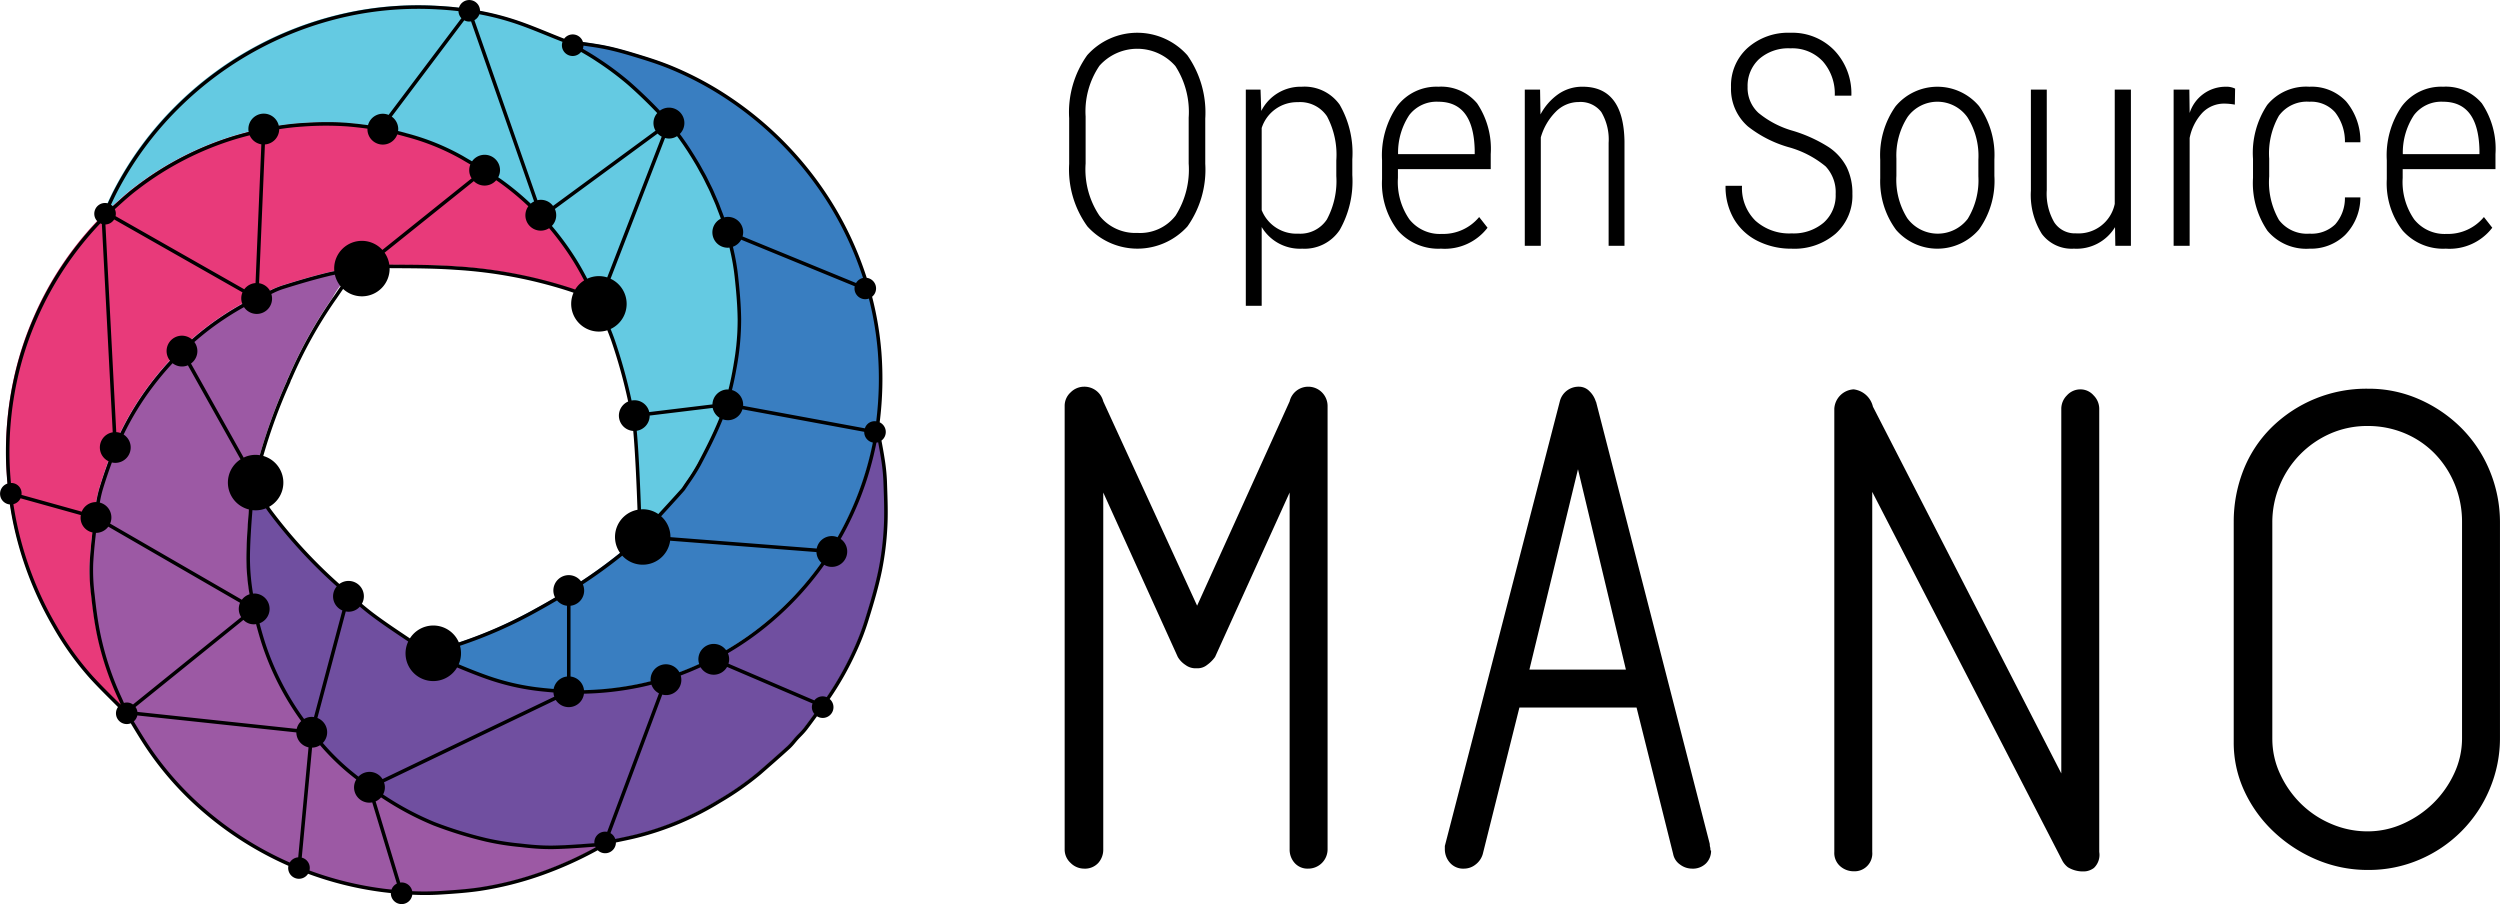
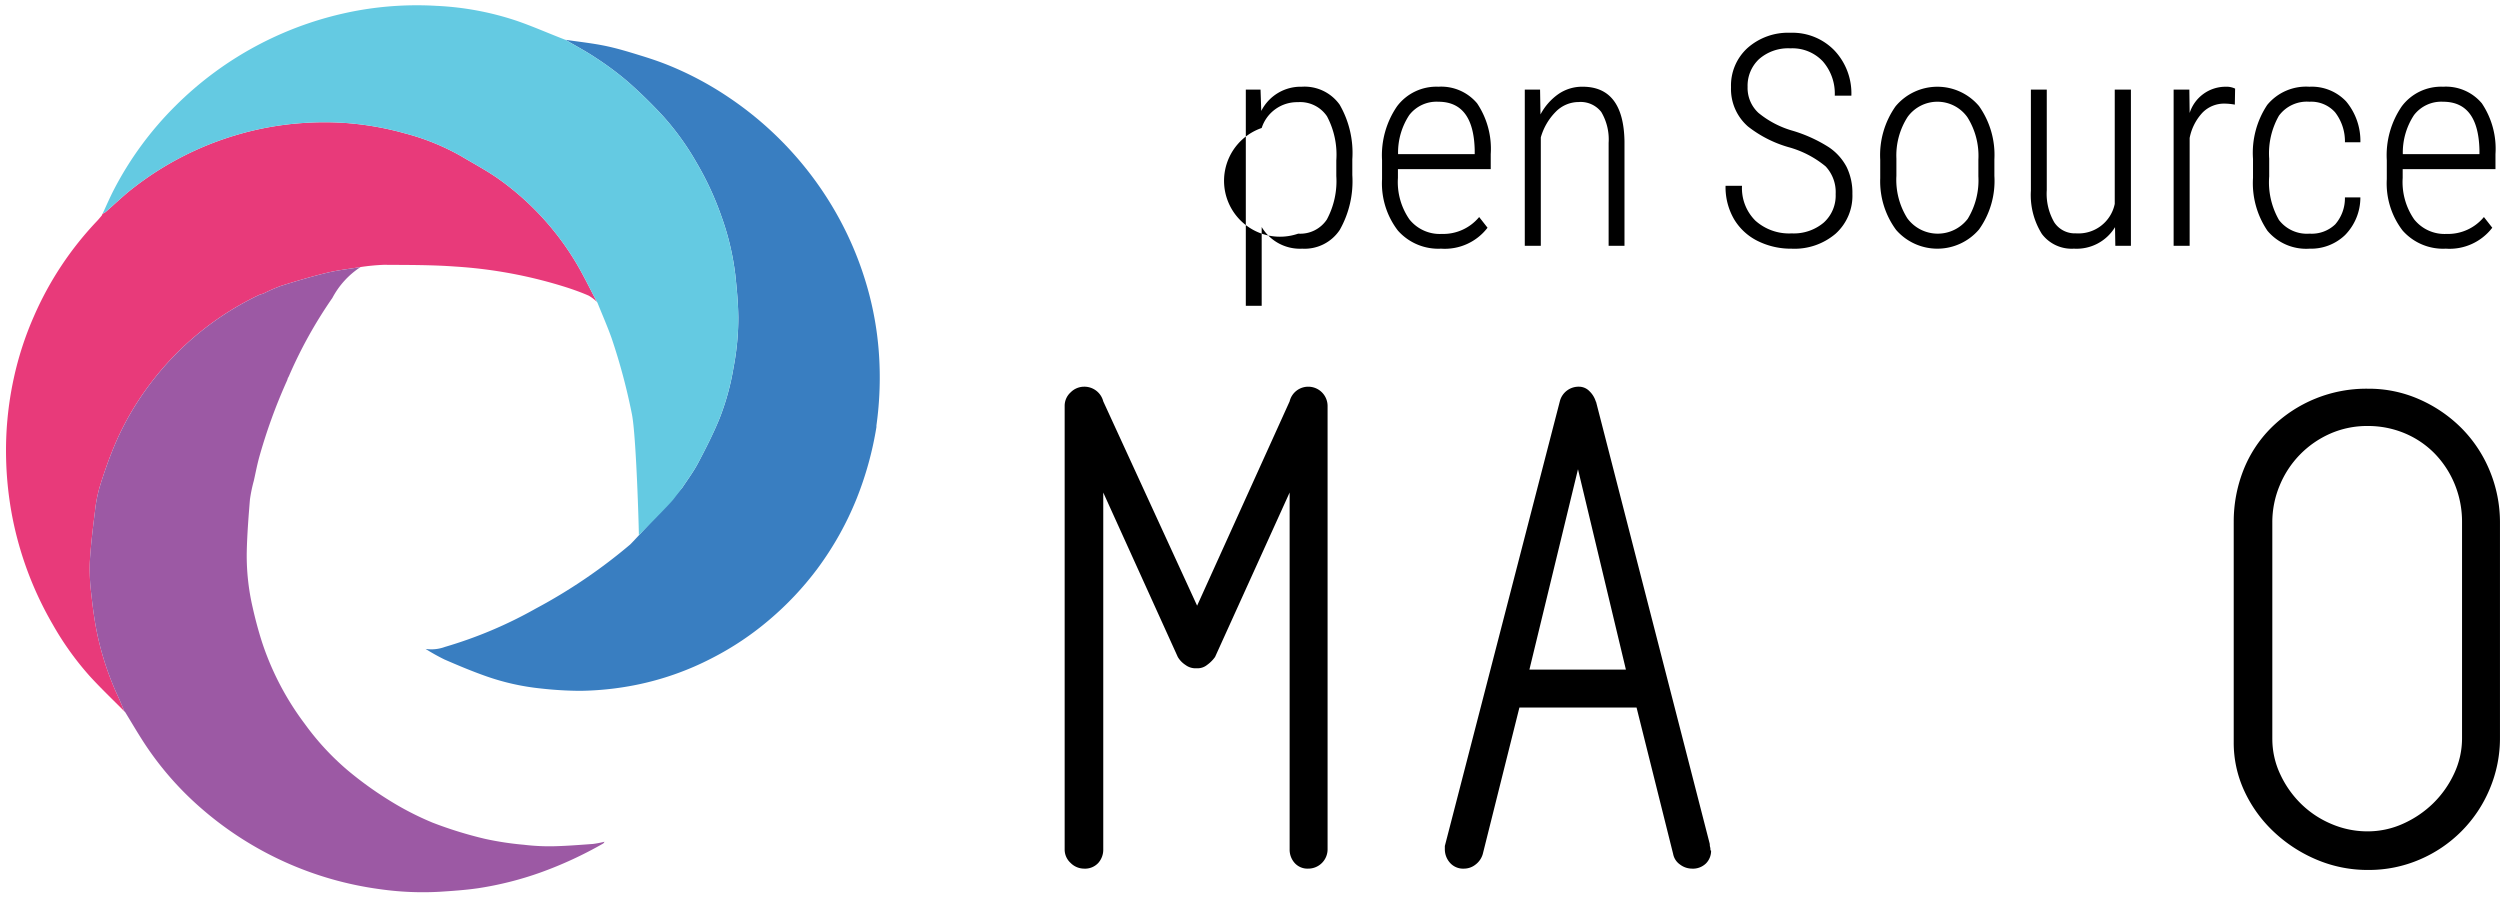
<svg xmlns="http://www.w3.org/2000/svg" id="Layer_1" data-name="Layer 1" width="59.614mm" height="21.557mm" viewBox="0 0 168.984 61.107">
  <defs>
    <style>
      .cls-1 {
        fill: #397ec1;
      }

      .cls-2 {
        fill: #e83a7a;
      }

      .cls-3 {
        fill: #704fa0;
      }

      .cls-4 {
        fill: #64cae2;
      }

      .cls-5 {
        fill: #9c59a4;
      }
    </style>
  </defs>
  <title>MANO-Color</title>
  <g>
    <g>
      <path d="M116.499,59.1L111.46,70.213a2.324,2.324,0,0,1-.54.54,1.023,1.023,0,0,1-.585.225h-0.27a1.125,1.125,0,0,1-.607-0.225,1.619,1.619,0,0,1-.518-0.54L103.902,59.1V83.216a1.341,1.341,0,0,1-.338.922,1.217,1.217,0,0,1-.967.383,1.28,1.28,0,0,1-.9-0.383,1.222,1.222,0,0,1-.404-0.922V53.251a1.224,1.224,0,0,1,.404-0.922,1.288,1.288,0,0,1,.9-0.383,1.316,1.316,0,0,1,1.305.99l6.344,13.812,6.254-13.812a1.291,1.291,0,0,1,1.26-.99,1.305,1.305,0,0,1,1.305,1.305V83.216a1.305,1.305,0,0,1-1.305,1.305,1.163,1.163,0,0,1-.922-0.383,1.346,1.346,0,0,1-.338-0.922V59.1Z" transform="translate(-29.329 -25.807)" />
      <path d="M144.899,82.856a0.693,0.693,0,0,0,.022.202,0.52,0.52,0,0,1,.022.158c0,0.06.016,0.09,0.045,0.09a1.206,1.206,0,0,1-.337.855,1.261,1.261,0,0,1-.968.36,1.346,1.346,0,0,1-.787-0.271,1.123,1.123,0,0,1-.473-0.72L139.95,73.632h-7.918l-2.475,9.898a1.368,1.368,0,0,1-.495.72,1.25,1.25,0,0,1-.765.271,1.186,1.186,0,0,1-.968-0.405,1.372,1.372,0,0,1-.338-0.899V82.991l7.784-30.1a1.308,1.308,0,0,1,1.305-.945,0.977,0.977,0,0,1,.675.293,1.63,1.63,0,0,1,.45.742V52.936ZM139.23,71.068l-3.239-13.543-3.284,13.543H139.23Z" transform="translate(-29.329 -25.807)" />
-       <path d="M153.317,53.431a1.39,1.39,0,0,1,1.305-1.306,1.528,1.528,0,0,1,1.305,1.17L168.66,78.087V53.431a1.283,1.283,0,0,1,.382-0.9,1.225,1.225,0,0,1,.923-0.405,1.178,1.178,0,0,1,.877.405,1.284,1.284,0,0,1,.383.9V83.396a1.218,1.218,0,0,1-.36,1.08,1.203,1.203,0,0,1-.54.225,1.953,1.953,0,0,1-1.215-.27,1.391,1.391,0,0,1-.404-0.495L155.881,59.055V83.396a1.201,1.201,0,0,1-1.26,1.305,1.375,1.375,0,0,1-.9-0.337,1.19,1.19,0,0,1-.404-0.968V53.431Z" transform="translate(-29.329 -25.807)" />
      <path d="M180.316,61.125a9.471,9.471,0,0,1,.652-3.532,8.358,8.358,0,0,1,1.867-2.856,9.128,9.128,0,0,1,6.568-2.655,8.426,8.426,0,0,1,3.465.721,9.31,9.31,0,0,1,2.835,1.935,8.888,8.888,0,0,1,1.912,2.879,9.11,9.11,0,0,1,.697,3.555V75.658a8.827,8.827,0,0,1-.697,3.486,8.9,8.9,0,0,1-4.747,4.77,8.668,8.668,0,0,1-3.465.697,8.827,8.827,0,0,1-3.486-.697,9.683,9.683,0,0,1-2.902-1.89,8.903,8.903,0,0,1-1.98-2.745,7.753,7.753,0,0,1-.72-3.307V61.125Zm2.609,14.623a5.584,5.584,0,0,0,.54,2.407,6.808,6.808,0,0,0,1.417,2.002,6.561,6.561,0,0,0,2.047,1.35,6.175,6.175,0,0,0,2.43.495,5.794,5.794,0,0,0,2.407-.518,6.978,6.978,0,0,0,2.025-1.372,6.844,6.844,0,0,0,1.417-2.002,5.598,5.598,0,0,0,.54-2.407V61.125a6.679,6.679,0,0,0-.495-2.587,6.515,6.515,0,0,0-1.35-2.069,6.146,6.146,0,0,0-2.025-1.373,6.413,6.413,0,0,0-2.52-.494,6.18,6.18,0,0,0-2.52.517,6.533,6.533,0,0,0-3.419,3.51,6.433,6.433,0,0,0-.495,2.497v14.623Z" transform="translate(-29.329 -25.807)" />
    </g>
    <g>
-       <path d="M110.796,36.859a6.647,6.647,0,0,1-1.204,4.253,4.554,4.554,0,0,1-6.761,0,6.552,6.552,0,0,1-1.233-4.224V33.796a6.636,6.636,0,0,1,1.219-4.258,4.532,4.532,0,0,1,6.771.005,6.732,6.732,0,0,1,1.209,4.283V36.859Zm-1.121-3.083a5.711,5.711,0,0,0-.897-3.502,3.421,3.421,0,0,0-5.132-.024,5.496,5.496,0,0,0-.936,3.429v3.18a5.618,5.618,0,0,0,.927,3.517,3.096,3.096,0,0,0,2.575,1.175,3.033,3.033,0,0,0,2.581-1.171,5.821,5.821,0,0,0,.883-3.522V33.776Z" transform="translate(-29.329 -25.807)" />
-       <path d="M120.737,37.64a6.673,6.673,0,0,1-.849,3.707,2.849,2.849,0,0,1-2.536,1.269,3.01,3.01,0,0,1-2.741-1.463v5.326h-1.073V31.864h0.995l0.049,1.444a2.986,2.986,0,0,1,2.741-1.639,2.914,2.914,0,0,1,2.556,1.21,6.52,6.52,0,0,1,.858,3.697V37.64Zm-1.082-.99a5.528,5.528,0,0,0-.63-2.982,2.185,2.185,0,0,0-1.965-.955,2.515,2.515,0,0,0-2.449,1.745v5.554A2.527,2.527,0,0,0,117.08,41.6a2.155,2.155,0,0,0,1.935-.955,5.487,5.487,0,0,0,.64-2.943V36.65Z" transform="translate(-29.329 -25.807)" />
+       <path d="M120.737,37.64a6.673,6.673,0,0,1-.849,3.707,2.849,2.849,0,0,1-2.536,1.269,3.01,3.01,0,0,1-2.741-1.463v5.326h-1.073V31.864h0.995l0.049,1.444a2.986,2.986,0,0,1,2.741-1.639,2.914,2.914,0,0,1,2.556,1.21,6.52,6.52,0,0,1,.858,3.697V37.64Zm-1.082-.99a5.528,5.528,0,0,0-.63-2.982,2.185,2.185,0,0,0-1.965-.955,2.515,2.515,0,0,0-2.449,1.745A2.527,2.527,0,0,0,117.08,41.6a2.155,2.155,0,0,0,1.935-.955,5.487,5.487,0,0,0,.64-2.943V36.65Z" transform="translate(-29.329 -25.807)" />
      <path d="M126.737,42.615a3.649,3.649,0,0,1-2.917-1.22,5.226,5.226,0,0,1-1.073-3.473V36.635a5.85,5.85,0,0,1,1.015-3.644,3.323,3.323,0,0,1,2.79-1.322,3.165,3.165,0,0,1,2.619,1.122,5.507,5.507,0,0,1,.922,3.434v1.014H123.82v0.595a4.431,4.431,0,0,0,.775,2.8,2.627,2.627,0,0,0,2.19.985,3.151,3.151,0,0,0,2.526-1.142L129.877,41.2A3.635,3.635,0,0,1,126.737,42.615Zm-0.185-9.931a2.325,2.325,0,0,0-1.966.902,4.605,4.605,0,0,0-.756,2.639h5.18V35.942Q128.932,32.684,126.551,32.684Z" transform="translate(-29.329 -25.807)" />
      <path d="M133.428,31.864l0.029,1.678a3.921,3.921,0,0,1,1.195-1.366,2.816,2.816,0,0,1,1.653-.507q2.761,0,2.829,3.678V42.42H138.062V35.464a3.628,3.628,0,0,0-.497-2.087,1.764,1.764,0,0,0-1.532-.673,2.172,2.172,0,0,0-1.526.639,4.011,4.011,0,0,0-1.029,1.751V42.42h-1.083V31.864h1.034Z" transform="translate(-29.329 -25.807)" />
      <path d="M153.408,38.927a2.544,2.544,0,0,0-.678-1.873,6.723,6.723,0,0,0-2.532-1.307,8.006,8.006,0,0,1-2.722-1.395,3.363,3.363,0,0,1-1.141-2.653,3.426,3.426,0,0,1,1.121-2.653,4.13,4.13,0,0,1,2.897-1.024,3.944,3.944,0,0,1,2.966,1.19,4.222,4.222,0,0,1,1.151,3.063h-1.122a3.308,3.308,0,0,0-.805-2.317,2.818,2.818,0,0,0-2.19-.883,2.982,2.982,0,0,0-2.122.727,2.458,2.458,0,0,0-.775,1.878,2.293,2.293,0,0,0,.732,1.756A6.409,6.409,0,0,0,150.52,34.65a9.717,9.717,0,0,1,2.419,1.103,3.647,3.647,0,0,1,1.21,1.341,3.974,3.974,0,0,1,.391,1.815,3.452,3.452,0,0,1-1.127,2.688,4.273,4.273,0,0,1-2.98,1.02,5.04,5.04,0,0,1-2.277-.512,3.834,3.834,0,0,1-1.61-1.473,4.304,4.304,0,0,1-.58-2.268h1.112a3.092,3.092,0,0,0,.907,2.361,3.416,3.416,0,0,0,2.448.858,3.138,3.138,0,0,0,2.161-.722A2.452,2.452,0,0,0,153.408,38.927Z" transform="translate(-29.329 -25.807)" />
      <path d="M156.421,36.606a5.724,5.724,0,0,1,1.034-3.609,3.681,3.681,0,0,1,5.643-.02,5.712,5.712,0,0,1,1.039,3.6v1.122a5.643,5.643,0,0,1-1.039,3.619,3.7,3.7,0,0,1-5.604.029,5.529,5.529,0,0,1-1.073-3.492V36.606Zm1.093,1.087a4.892,4.892,0,0,0,.736,2.865,2.552,2.552,0,0,0,4.087.039,4.999,4.999,0,0,0,.718-2.874V36.601a4.891,4.891,0,0,0-.742-2.87,2.486,2.486,0,0,0-4.038-.024,4.809,4.809,0,0,0-.761,2.816v1.169Z" transform="translate(-29.329 -25.807)" />
      <path d="M172.292,41.161a3.037,3.037,0,0,1-2.78,1.454,2.516,2.516,0,0,1-2.165-.995,4.949,4.949,0,0,1-.742-2.927V31.864h1.073v6.799a3.848,3.848,0,0,0,.508,2.175,1.662,1.662,0,0,0,1.463.742,2.5,2.5,0,0,0,2.624-1.99V31.864h1.093V42.42H172.312Z" transform="translate(-29.329 -25.807)" />
      <path d="M180.39,32.879a4.051,4.051,0,0,0-.683-0.068,2.04,2.04,0,0,0-1.508.615,3.482,3.482,0,0,0-.863,1.707V42.42h-1.083V31.864h1.063l0.02,1.581a2.546,2.546,0,0,1,2.42-1.775,1.352,1.352,0,0,1,.653.127Z" transform="translate(-29.329 -25.807)" />
      <path d="M185.443,41.6a2.293,2.293,0,0,0,1.736-.631,2.693,2.693,0,0,0,.653-1.817h1.044a3.62,3.62,0,0,1-1.034,2.542,3.321,3.321,0,0,1-2.399.922,3.419,3.419,0,0,1-2.844-1.205,5.725,5.725,0,0,1-.98-3.575V36.547a5.85,5.85,0,0,1,.961-3.648,3.401,3.401,0,0,1,2.853-1.229,3.193,3.193,0,0,1,2.478.99,4.157,4.157,0,0,1,.966,2.765h-1.044a3.212,3.212,0,0,0-.663-2.024,2.164,2.164,0,0,0-1.736-.717,2.341,2.341,0,0,0-2.063.945,5.124,5.124,0,0,0-.658,2.904v1.199a5.122,5.122,0,0,0,.663,2.948A2.377,2.377,0,0,0,185.443,41.6Z" transform="translate(-29.329 -25.807)" />
      <path d="M194.652,42.615a3.649,3.649,0,0,1-2.917-1.22,5.226,5.226,0,0,1-1.073-3.473V36.635a5.85,5.85,0,0,1,1.015-3.644,3.323,3.323,0,0,1,2.79-1.322,3.165,3.165,0,0,1,2.619,1.122,5.507,5.507,0,0,1,.922,3.434v1.014h-6.272v0.595a4.431,4.431,0,0,0,.775,2.8,2.627,2.627,0,0,0,2.19.985,3.151,3.151,0,0,0,2.526-1.142L197.792,41.2A3.635,3.635,0,0,1,194.652,42.615Zm-0.185-9.931a2.325,2.325,0,0,0-1.966.902,4.605,4.605,0,0,0-.756,2.639h5.18V35.942Q196.847,32.684,194.466,32.684Z" transform="translate(-29.329 -25.807)" />
    </g>
  </g>
  <g>
    <g>
      <path class="cls-1" d="M67.545,28.496c0.898,0.133,1.805.228,2.693,0.411,0.814,0.168,1.614.414,2.41,0.66C73.322,29.774,73.992,30,74.643,30.27a22.159,22.159,0,0,1,3.986,2.148,23.248,23.248,0,0,1,6.56,6.704,22.82,22.82,0,0,1,2.787,6.189,21.837,21.837,0,0,1,.749,4.207,23.387,23.387,0,0,1-.154,5.037,0.773,0.773,0,0,0,0,.109,22.875,22.875,0,0,1-1.342,4.853,21.271,21.271,0,0,1-2.642,4.72A20.959,20.959,0,0,1,81.34,67.692a20.011,20.011,0,0,1-3.864,2.589A19.465,19.465,0,0,1,72.284,72.11a20.448,20.448,0,0,1-3.733.393,24.742,24.742,0,0,1-2.634-.155,16.077,16.077,0,0,1-3.739-.835c-0.951-.335-1.883-0.726-2.808-1.129a14.079,14.079,0,0,1-1.277-.714,2.66,2.66,0,0,0,1.309-.135,29.158,29.158,0,0,0,6.143-2.593,36.338,36.338,0,0,0,6.374-4.325c0.195-.169,3.451-3.728,3.53-3.847,0.364-.554.764-1.09,1.072-1.674,0.516-.98,1.023-1.971,1.441-2.995a16.917,16.917,0,0,0,.947-3.431,18.049,18.049,0,0,0,.328-3.409c-0.013-.967-0.102-1.936-0.207-2.898a17.843,17.843,0,0,0-.931-3.913,20.506,20.506,0,0,0-1.693-3.66,18.121,18.121,0,0,0-2.259-3.134,31.611,31.611,0,0,0-2.397-2.341,20.573,20.573,0,0,0-2.14-1.593C68.944,29.276,68.234,28.901,67.545,28.496Z" transform="translate(-29.329 -25.807)" />
      <path class="cls-2" d="M37.737,73.892c-0.791-.801-1.61-1.576-2.366-2.408A20.119,20.119,0,0,1,32.884,68a23.299,23.299,0,0,1-2.709-7.182,23.666,23.666,0,0,1-.433-3.956,22.94,22.94,0,0,1,.515-5.476A21.944,21.944,0,0,1,31.63,47.165a22.209,22.209,0,0,1,4.267-6.43c0.106-.112.203-0.234,0.304-0.351l0.064-.136-0.003.004a1.234,1.234,0,0,0,.21-0.12c0.647-.56,1.26-1.163,1.941-1.678a21.02,21.02,0,0,1,6.755-3.48,20.584,20.584,0,0,1,4.482-.841,20.847,20.847,0,0,1,3.035-.014,20.371,20.371,0,0,1,4.028.707,15.802,15.802,0,0,1,3.796,1.542c0.86,0.516,1.754.986,2.568,1.567a18.736,18.736,0,0,1,5.021,5.359c0.586,0.937,1.058,1.945,1.581,2.921a2.899,2.899,0,0,0-.552-0.421c-0.464-.205-0.945-0.377-1.427-0.537A31.27,31.27,0,0,0,60.09,43.824c-1.601-.117-3.213-0.105-4.821-0.117a14.495,14.495,0,0,0-1.57.151c-0.76.126-1.53,0.207-2.276,0.388-1.04.252-2.067,0.56-3.089,0.879a11.477,11.477,0,0,0-1.215.532,2.022,2.022,0,0,0-.283.089,19.895,19.895,0,0,0-7.384,6.043,19.259,19.259,0,0,0-2.435,4.253c-0.361.871-.67,1.766-0.948,2.668a9.621,9.621,0,0,0-.321,1.652c-0.14,1.134-.282,2.27-0.347,3.41a13.406,13.406,0,0,0,.098,2.176c0.096,0.898.213,1.798,0.396,2.682a19.877,19.877,0,0,0,1.44,4.313C37.48,73.254,37.603,73.575,37.737,73.892Z" transform="translate(-29.329 -25.807)" />
-       <path class="cls-3" d="M58.094,69.67a14.069,14.069,0,0,0,1.277.714c0.924,0.403,1.857.793,2.808,1.129a16.077,16.077,0,0,0,3.739.835,24.742,24.742,0,0,0,2.634.155,20.448,20.448,0,0,0,3.733-.393,19.465,19.465,0,0,0,5.192-1.829A20.011,20.011,0,0,0,81.34,67.692a20.959,20.959,0,0,0,3.246-3.455,21.271,21.271,0,0,0,2.642-4.72,22.875,22.875,0,0,0,1.342-4.853c0.124,0.678.262,1.354,0.367,2.035A12.894,12.894,0,0,1,89.099,58.23c0.034,1.033.083,2.069,0.029,3.099a20.008,20.008,0,0,1-.366,2.945c-0.223,1.09-.54,2.164-0.872,3.229a16.737,16.737,0,0,1-.877,2.287,19.632,19.632,0,0,1-1.915,3.325c-0.466.62-.913,1.253-1.384,1.869-0.18.235-.403,0.437-0.603,0.658-0.182.201-.343,0.424-0.542,0.606-0.647.587-1.304,1.162-1.962,1.736a19.52,19.52,0,0,1-2.698,1.891,19.893,19.893,0,0,1-5.65,2.386c-0.685.169-1.379,0.297-2.07,0.444a6.589,6.589,0,0,1-.782.15c-0.913.067-1.827,0.14-2.742,0.158a14.502,14.502,0,0,1-1.928-.103,20.497,20.497,0,0,1-2.628-.4,27.037,27.037,0,0,1-3.533-1.092,19.943,19.943,0,0,1-3.018-1.562,24.206,24.206,0,0,1-2.729-1.978A17.676,17.676,0,0,1,49.93,74.738a19.101,19.101,0,0,1-2.888-5.518c-0.247-.768-0.455-1.551-0.632-2.338a15.527,15.527,0,0,1-.404-3.698c0.023-1.205.118-2.409,0.216-3.611a10.161,10.161,0,0,1,.264-1.275,2.937,2.937,0,0,0,.184.707,10.613,10.613,0,0,0,.792,1.24,33.679,33.679,0,0,0,4.797,5.192c0.707,0.623,1.403,1.264,2.154,1.83,0.927,0.698,1.905,1.33,2.867,1.98,0.224,0.152.475,0.264,0.714,0.394l0.091,0.03Z" transform="translate(-29.329 -25.807)" />
      <path class="cls-4" d="M69.68,46.215c-0.524-.976-0.995-1.985-1.581-2.921a18.736,18.736,0,0,0-5.021-5.359c-0.814-.581-1.707-1.052-2.568-1.567a15.802,15.802,0,0,0-3.796-1.542,20.371,20.371,0,0,0-4.028-.707,20.847,20.847,0,0,0-3.035.014,20.584,20.584,0,0,0-4.482.841,21.02,21.02,0,0,0-6.755,3.48c-0.681.514-1.294,1.118-1.941,1.678a1.234,1.234,0,0,1-.21.12c0.253-.541.489-1.092,0.763-1.623a22.666,22.666,0,0,1,4.154-5.658,23.364,23.364,0,0,1,12.336-6.453,22.582,22.582,0,0,1,5.303-.316,19.926,19.926,0,0,1,5.401,1c1.004,0.343,1.98.769,2.97,1.158,0.118,0.046.237,0.091,0.355,0.137,0.689,0.405,1.399.779,2.062,1.223a20.573,20.573,0,0,1,2.14,1.593,31.611,31.611,0,0,1,2.397,2.341,18.032,18.032,0,0,1,2.234,3.091,20.561,20.561,0,0,1,1.696,3.639,17.938,17.938,0,0,1,.954,3.978c0.106,0.963.194,1.931,0.207,2.898a18.049,18.049,0,0,1-.328,3.409A16.917,16.917,0,0,1,77.961,54.1c-0.417,1.024-.924,2.016-1.441,2.995-0.308.584-.708,1.12-1.072,1.674-0.039.06-.319,0.425-0.602,0.791s-2.286,2.369-2.335,2.429c0.002-.516-0.18-6.723-0.467-8.173a40.674,40.674,0,0,0-1.381-5.169c-0.286-.8-0.629-1.579-0.946-2.368l-0.038-.07Z" transform="translate(-29.329 -25.807)" />
      <g>
        <polygon class="cls-5" points="8.408 48.084 8.407 48.082 8.405 48.08 8.408 48.084" />
        <path class="cls-5" d="M69.407,82.853c-0.913.067-1.827,0.14-2.742,0.158a14.502,14.502,0,0,1-1.928-.103,20.497,20.497,0,0,1-2.628-.4,27.038,27.038,0,0,1-3.533-1.092,19.943,19.943,0,0,1-3.018-1.562,24.206,24.206,0,0,1-2.729-1.978A17.676,17.676,0,0,1,49.93,74.738a19.101,19.101,0,0,1-2.888-5.518c-0.247-.768-0.455-1.551-0.632-2.338a15.527,15.527,0,0,1-.404-3.698c0.023-1.205.118-2.409,0.216-3.611a10.161,10.161,0,0,1,.264-1.275c0.115-.512.213-1.028,0.349-1.534A36.683,36.683,0,0,1,48.73,51.532c0.025-.057.04-0.119,0.06-0.179a1.067,1.067,0,0,0,.054-0.092,30.522,30.522,0,0,1,2.952-5.317,5.62,5.62,0,0,1,1.903-2.085c-0.76.126-1.53,0.207-2.276,0.388-1.04.252-2.067,0.56-3.089,0.879a11.477,11.477,0,0,0-1.215.532,2.027,2.027,0,0,0-.284.09,19.895,19.895,0,0,0-7.384,6.043,19.259,19.259,0,0,0-2.435,4.253c-0.361.871-.67,1.766-0.948,2.668a9.621,9.621,0,0,0-.321,1.652c-0.14,1.134-.282,2.27-0.347,3.41a13.406,13.406,0,0,0,.098,2.176c0.096,0.898.213,1.798,0.396,2.682a19.877,19.877,0,0,0,1.44,4.313c0.144,0.311.267,0.63,0.4,0.946L37.79,73.944c0.433,0.705.849,1.421,1.302,2.113a21.214,21.214,0,0,0,3.843,4.391,23.039,23.039,0,0,0,12.106,5.467,20.562,20.562,0,0,0,3.999.171c0.87-.056,1.744-0.115,2.606-0.24a22.617,22.617,0,0,0,4.211-1.061,26.712,26.712,0,0,0,4.241-1.96,0.396,0.396,0,0,0,.091-0.121A6.59,6.59,0,0,1,69.407,82.853Z" transform="translate(-29.329 -25.807)" />
      </g>
    </g>
-     <path d="M89.294,58.701l-0.013-.384a13.084,13.084,0,0,0-.163-1.544c-0.061-.396-0.135-0.794-0.208-1.185a0.724,0.724,0,0,0-.12-1.234,23.513,23.513,0,0,0,.116-4.747,22.098,22.098,0,0,0-.628-3.743,0.723,0.723,0,0,0-.364-1.278,22.995,22.995,0,0,0-2.559-5.421,23.468,23.468,0,0,0-6.588-6.733,22.362,22.362,0,0,0-4.004-2.158c-0.574-.237-1.21-0.462-2.004-0.706-0.786-.242-1.6-0.492-2.419-0.662-0.532-.11-1.075-0.188-1.608-0.261a0.723,0.723,0,0,0-1.269-.223l-0.148-.057c-0.307-.12-0.613-0.245-0.919-0.369-0.668-.271-1.358-0.552-2.052-0.789a18.251,18.251,0,0,0-2.57-.671,0.727,0.727,0,0,0-1.422-.213q-0.701-.081-1.437-0.12a22.817,22.817,0,0,0-5.327.317,23.465,23.465,0,0,0-12.389,6.481,22.855,22.855,0,0,0-4.172,5.683c-0.147.285-.283,0.578-0.416,0.868a0.721,0.721,0,0,0-.181-0.025,0.729,0.729,0,0,0-.518,1.242,22.416,22.416,0,0,0-4.279,6.451,22.172,22.172,0,0,0-1.38,4.241,23.17,23.17,0,0,0-.517,5.5c0.015,0.519.05,1.03,0.095,1.534a0.725,0.725,0,0,0,.164,1.411c0.052,0.347.11,0.69,0.177,1.027a23.491,23.491,0,0,0,2.72,7.213A20.201,20.201,0,0,0,35.39,71.644c0.526,0.578,1.09,1.137,1.635,1.678,0.093,0.092.185,0.185,0.278,0.278a0.727,0.727,0,0,0,.863,1.097l0.029,0.048c0.29,0.48.589,0.975,0.901,1.452a21.424,21.424,0,0,0,3.861,4.412,23.082,23.082,0,0,0,5.866,3.723,0.728,0.728,0,0,0,1.328.537A23.035,23.035,0,0,0,55.117,86.1c0.215,0.028.424,0.052,0.632,0.074l-0.001.011a0.727,0.727,0,0,0,1.448.1c0.285,0.012.566,0.021,0.841,0.021,0.375,0,.741-0.011,1.1-0.034,0.928-.059,1.765-0.118,2.613-0.24a22.599,22.599,0,0,0,4.23-1.065,25.373,25.373,0,0,0,3.75-1.688,0.727,0.727,0,0,0,1.23-.524c0.462-.095.939-0.192,1.405-0.307a20.102,20.102,0,0,0,5.679-2.398,19.727,19.727,0,0,0,2.712-1.901c0.646-.565,1.315-1.148,1.962-1.736a3.936,3.936,0,0,0,.366-0.399c0.061-.072.121-0.145,0.184-0.215,0.069-.076.141-0.15,0.213-0.224a5.042,5.042,0,0,0,.395-0.441c0.229-.3.453-0.606,0.676-0.911a0.726,0.726,0,0,0,.858-1.167,20.837,20.837,0,0,0,1.775-3.132,16.785,16.785,0,0,0,.882-2.301c0.32-1.029.648-2.133,0.874-3.237a20.194,20.194,0,0,0,.368-2.96C89.358,60.517,89.325,59.594,89.294,58.701ZM77.575,69.332a1.041,1.041,0,0,0-1.041,1.041,1.03,1.03,0,0,0,.054.317q-0.672.307-1.338,0.556a1.038,1.038,0,0,0-1.947.504,1.021,1.021,0,0,0,.01.102c-0.324.082-.649,0.157-0.975,0.22a20.375,20.375,0,0,1-3.535.385,1.034,1.034,0,0,0-.91-0.921V66.753a1.034,1.034,0,0,0,.832-1.447,32.872,32.872,0,0,0,2.665-1.938,1.871,1.871,0,0,0,3.236-1.012l9.89,0.769a1.034,1.034,0,0,0,.331.721c-0.096.136-.193,0.272-0.292,0.406a20.916,20.916,0,0,1-3.225,3.433,20.213,20.213,0,0,1-2.922,2.071A1.037,1.037,0,0,0,77.575,69.332ZM70.23,82.022a0.729,0.729,0,0,0-.729.729c0,0.017.004,0.032,0.005,0.049l-0.029.004-0.27.02c-0.808.06-1.643,0.122-2.463,0.138-0.356.006-.732-0.005-1.129-0.032-0.251-.017-0.509-0.039-0.782-0.07l-0.291-.033a17.937,17.937,0,0,1-2.32-.364,27.324,27.324,0,0,1-3.514-1.086,19.702,19.702,0,0,1-2.997-1.552c-0.163-.101-0.327-0.209-0.491-0.317a0.988,0.988,0,0,0,.064-0.82l11.61-5.568a1.036,1.036,0,0,0,1.906-.422,20.596,20.596,0,0,0,3.583-.389c0.328-.063.654-0.139,0.98-0.221a1.038,1.038,0,0,0,.507.585l-3.501,9.363A0.73,0.73,0,0,0,70.23,82.022ZM38.617,73.927a0.722,0.722,0,0,0-.129-0.33l7.293-5.889a0.96,0.96,0,0,0,.856.286c0.121,0.463.251,0.914,0.389,1.345a18.856,18.856,0,0,0,2.662,5.209,1.036,1.036,0,0,0-.304.528ZM49.754,34.365A20.904,20.904,0,0,1,52.77,34.35c0.482,0.039.947,0.091,1.398,0.155,0,0.011-.003.022-0.003,0.033a1.039,1.039,0,0,0,2.016.357c0.199,0.05.396,0.102,0.59,0.158a15.731,15.731,0,0,1,3.764,1.528c0.194,0.116.39,0.229,0.586,0.343a1.023,1.023,0,0,0,.085.939L55.174,42.7a1.872,1.872,0,0,0-3.257,1.263c0,0.06.004,0.118,0.009,0.176-0.146.029-.292,0.059-0.437,0.094-1.063.257-2.116,0.575-3.094,0.88a6.087,6.087,0,0,0-.82.345,1.036,1.036,0,0,0-.735-0.507l0.395-9.38A1.038,1.038,0,0,0,48.2,34.539C48.729,34.456,49.246,34.398,49.754,34.365ZM60.71,27.18a0.678,0.678,0,0,0,.458.072L65.43,39.422a1.039,1.039,0,0,0-.227.151,18.615,18.615,0,0,0-1.972-1.628c-0.074-.053-0.151-0.103-0.227-0.155a1.03,1.03,0,0,0,.123-0.48,1.04,1.04,0,0,0-1.891-.598c-0.193-.112-0.386-0.223-0.577-0.338a15.947,15.947,0,0,0-3.821-1.553c-0.198-.057-0.4-0.11-0.603-0.161a1.023,1.023,0,0,0,.012-0.122,1.038,1.038,0,0,0-.44-0.848Zm14.653,8.204c0.057,0.08.113,0.16,0.17,0.243,0.04,0.058.079,0.119,0.119,0.178,0.052,0.078.103,0.154,0.155,0.234,0.044,0.068.088,0.139,0.132,0.209,0.048,0.075.095,0.149,0.143,0.227s0.095,0.157.142,0.236c0.043,0.072.086,0.142,0.13,0.216,0.1,0.169.192,0.341,0.286,0.513,0.069,0.124.141,0.246,0.206,0.372,0.08,0.152.153,0.307,0.229,0.461,0.073,0.148.15,0.295,0.219,0.445,0.053,0.113.099,0.229,0.15,0.343,0.085,0.193.172,0.385,0.252,0.581,0.042,0.104.079,0.209,0.119,0.313,0.08,0.208.162,0.416,0.235,0.626l0.002,0.006a1.038,1.038,0,0,0,.471,1.965,1.016,1.016,0,0,0,.111-0.011l0.013,0.05c0.034,0.143.065,0.284,0.095,0.424l0.013,0.06c0.031,0.15.06,0.298,0.086,0.445l0.006,0.031q0.04,0.228.073,0.453l0.003,0.016q0.033,0.232.059,0.461c0.094,0.857.192,1.87,0.206,2.884a16.735,16.735,0,0,1-.243,2.898q-0.038.237-.082,0.486c-0.087.489-.184,0.95-0.293,1.387-0.015-.001-0.03-0.005-0.046-0.005a1.04,1.04,0,0,0-1.038,1.011l-4.272.518a1.025,1.025,0,0,0-1.195-.779,35.962,35.962,0,0,0-1.163-4.173c-0.079-.222-0.166-0.443-0.253-0.663a1.871,1.871,0,0,0-.005-3.396l3.684-9.515a0.996,0.996,0,0,0,.81-0.123c0.056,0.075.112,0.149,0.168,0.226C75.293,35.283,75.328,35.334,75.363,35.384ZM62.303,71.479c-0.682-.24-1.351-0.509-1.969-0.769A1.856,1.856,0,0,0,60.42,69.458a30.546,30.546,0,0,0,5.265-2.327c0.447-.245.875-0.492,1.295-0.739a1.032,1.032,0,0,0,.673.362v4.781a1.037,1.037,0,0,0-.902.841c-0.25-.021-0.498-0.044-0.739-0.069A15.992,15.992,0,0,1,62.303,71.479Zm5.47-6.796a1.041,1.041,0,0,0-1.041,1.041,1.03,1.03,0,0,0,.115.467c-0.414.244-.836,0.487-1.277,0.729a30.287,30.287,0,0,1-5.227,2.311,1.873,1.873,0,0,0-3.307-.272q-0.125-.084-0.25-0.168c-0.734-.491-1.492-0.999-2.208-1.537-0.268-.202-0.531-0.416-0.789-0.635a1.03,1.03,0,0,0,.135-0.503,1.037,1.037,0,0,0-1.658-.835,33.639,33.639,0,0,1-4.609-5.018c-0.048-.064-0.091-0.133-0.137-0.199a1.873,1.873,0,0,0-.397-3.437,36.811,36.811,0,0,1,1.814-4.949,1.255,1.255,0,0,0,.047-0.134l0.022-.057a0.698,0.698,0,0,0,.044-0.079,30.357,30.357,0,0,1,2.937-5.292c0.113-.155.22-0.315,0.328-0.475q0.102-.151.207-0.302a1.872,1.872,0,0,0,3.143-1.377l-0.002-.029L56.12,43.936c1.33,0.007,2.705.015,4.049,0.113a30.966,30.966,0,0,1,7.575,1.425c0.124,0.041.239,0.081,0.351,0.119a1.874,1.874,0,0,0,2.284,2.539c0.086,0.218.171,0.436,0.25,0.655a35.825,35.825,0,0,1,1.158,4.161,1.038,1.038,0,0,0,.344,1.988c0.132,1.423.232,3.72,0.288,5.329a1.872,1.872,0,0,0-1.178,2.917A32.614,32.614,0,0,1,68.601,65.1,1.036,1.036,0,0,0,67.773,64.683ZM50.399,74.264a1.031,1.031,0,0,0-.516.142,18.63,18.63,0,0,1-2.628-5.141c-0.137-.425-0.264-0.87-0.384-1.326a1.039,1.039,0,0,0-.362-2.014c-0.027,0-.052.006-0.078,0.008a14.703,14.703,0,0,1-.205-2.659c0.018-.974.084-1.945,0.166-2.985a1.893,1.893,0,0,0,.215.013A1.866,1.866,0,0,0,47.3,60.168c0.055,0.079.107,0.161,0.164,0.238a33.858,33.858,0,0,0,4.627,5.04,1.034,1.034,0,0,0,.379,1.625l-1.921,7.208A1.029,1.029,0,0,0,50.399,74.264ZM42.67,49.539a1.033,1.033,0,0,0-.203-0.613q0.523-.458,1.074-0.877a19.713,19.713,0,0,1,2.28-1.482,1.036,1.036,0,0,0,1.849-.888c0.059-.028.118-0.057,0.177-0.085a4.872,4.872,0,0,1,.62-0.252c0.731-.228,1.503-0.463,2.289-0.674q0.393-.105.79-0.202c0.138-.034.278-0.063,0.419-0.091a1.867,1.867,0,0,0,.387.786c-0.08.115-.158,0.23-0.236,0.345-0.106.158-.213,0.315-0.323,0.468a30.55,30.55,0,0,0-2.961,5.333,0.456,0.456,0,0,1-.03.052l-0.048.114a0.934,0.934,0,0,1-.037.107,37.067,37.067,0,0,0-1.83,4.996,1.816,1.816,0,0,0-1.088.162l-3.561-6.358A1.038,1.038,0,0,0,42.67,49.539ZM61.354,38.051a1.034,1.034,0,0,0,1.514-.061c0.074,0.051.15,0.1,0.223,0.152A18.369,18.369,0,0,1,65.04,39.75a1.038,1.038,0,0,0,1.406,1.48,19.199,19.199,0,0,1,1.63,2.232c0.262,0.419.504,0.859,0.736,1.299a1.881,1.881,0,0,0-.606.617c-0.122-.043-0.251-0.087-0.388-0.132a31.222,31.222,0,0,0-7.633-1.437c-1.352-.098-2.731-0.106-4.065-0.113l-0.477-.003a1.862,1.862,0,0,0-.319-0.806Zm14.07,20.741c-0.045.059-.638,0.714-1.599,1.762a1.865,1.865,0,0,0-1.054-.324c-0.039,0-.076.004-0.115,0.006-0.056-1.606-.155-3.879-0.287-5.31a1.039,1.039,0,0,0,.874-1.024l-0.001-.005,4.259-.517a1.04,1.04,0,0,0,.461.666c-0.014.035-.027,0.07-0.04,0.104-0.43,1.057-.966,2.094-1.434,2.982a12.657,12.657,0,0,1-.755,1.201C75.628,58.486,75.524,58.639,75.424,58.792ZM74.056,35.044l-3.684,9.514a1.866,1.866,0,0,0-1.349.088c-0.234-.444-0.477-0.887-0.743-1.312a19.434,19.434,0,0,0-1.648-2.257,1.033,1.033,0,0,0,.203-1.143L73.78,34.835A1.039,1.039,0,0,0,74.056,35.044Zm-27.062.518L46.6,44.942a1.035,1.035,0,0,0-.76.419l-8.702-4.945a0.699,0.699,0,0,0-.05-0.469c0.069-.062.139-0.122,0.207-0.185,0.416-.376.846-0.764,1.297-1.105a20.722,20.722,0,0,1,6.711-3.458c0.306-.09.606-0.171,0.902-0.246A1.04,1.04,0,0,0,46.995,35.563Zm-9.95,5.078,8.674,4.929a1.028,1.028,0,0,0-.009.785,19.953,19.953,0,0,0-2.313,1.503q-0.562.426-1.094,0.893a1.036,1.036,0,0,0-1.48,1.439,20.795,20.795,0,0,0-1.361,1.624,19.457,19.457,0,0,0-1.992,3.262,1.033,1.033,0,0,0-.282-0.058L36.455,40.98A0.726,0.726,0,0,0,37.044,40.641ZM37.12,57.094a1.04,1.04,0,0,0,.566-1.914,19.21,19.21,0,0,1,1.967-3.221,20.528,20.528,0,0,1,1.34-1.6,1.028,1.028,0,0,0,1.036.141l3.559,6.355a1.872,1.872,0,0,0,.566,3.389c-0.084,1.053-.15,2.036-0.169,3.024a14.969,14.969,0,0,0,.209,2.71,1.038,1.038,0,0,0-.517.368l-8.906-5.147a1.036,1.036,0,0,0-.695-1.418,7.484,7.484,0,0,1,.217-0.945c0.196-.638.395-1.22,0.598-1.769A1.039,1.039,0,0,0,37.12,57.094Zm-1.49,6.771q0.024-.412.06-0.826c0.035-.405.078-0.809,0.124-1.212l0.002,0a1.037,1.037,0,0,0,.832-0.421l8.906,5.147a1.03,1.03,0,0,0,.077.968l-7.314,5.906a0.7,0.7,0,0,0-.611-0.105c-0.049-.117-0.1-0.234-0.153-0.35a19.823,19.823,0,0,1-1.431-4.283c-0.2-.962-0.315-1.931-0.394-2.668A13.115,13.115,0,0,1,35.63,63.865ZM50.782,74.338l1.919-7.2a1.008,1.008,0,0,0,.948-0.323c0.257,0.216.517,0.429,0.785,0.63,0.72,0.542,1.482,1.052,2.219,1.545q0.134,0.09.268,0.18a1.872,1.872,0,0,0,3.304,1.753c0.627,0.264,1.307.537,2,.782a16.215,16.215,0,0,0,3.764.841c0.244,0.025.496,0.048,0.75,0.07a1.034,1.034,0,0,0,.055.284l-11.61,5.568a1.036,1.036,0,0,0-1.628-.165c-0.185-.146-0.37-0.293-0.555-0.446a15.766,15.766,0,0,1-1.851-1.831A1.037,1.037,0,0,0,50.782,74.338ZM85.554,62.043a1.041,1.041,0,0,0-1.021.841l-9.888-.769,0.001-.012a1.868,1.868,0,0,0-.629-1.398c0.805-.879,1.563-1.715,1.606-1.78,0.101-.153.204-0.305,0.308-0.458A12.842,12.842,0,0,0,76.7,57.244c0.471-.894,1.01-1.937,1.444-3.004,0.012-.03.024-0.061,0.035-0.091a1.022,1.022,0,0,0,1.332-.674l8.234,1.521-0.001.012a0.729,0.729,0,0,0,.584.714A21.375,21.375,0,0,1,85.942,62.12,1.036,1.036,0,0,0,85.554,62.043Zm3.112-12.417a23.293,23.293,0,0,1-.111,4.661,0.687,0.687,0,0,0-.765.472l-8.235-1.521c0.002-.023.007-0.045,0.007-0.069a1.038,1.038,0,0,0-.757-0.997c0.108-.437.205-0.897,0.292-1.385a18.042,18.042,0,0,0,.329-3.429c-0.014-1.024-.113-2.044-0.208-2.907q-0.025-.233-0.059-0.468l-0.003-.016q-0.033-.228-0.073-0.459l-0.007-.036c-0.026-.148-0.055-0.297-0.086-0.447l-0.011-.051c-0.031-.145-0.063-0.292-0.099-0.44l-0.012-.048a1.037,1.037,0,0,0,.561-0.476l7.673,3.148a0.729,0.729,0,0,0,.714.874,0.723,0.723,0,0,0,.245-0.045A21.874,21.874,0,0,1,88.667,49.627ZM72.689,29.798c0.786,0.242,1.416.464,1.983,0.699a22.109,22.109,0,0,1,3.961,2.135,23.228,23.228,0,0,1,6.521,6.664,22.759,22.759,0,0,1,2.51,5.298,0.727,0.727,0,0,0-.472.343L79.52,41.789a1.03,1.03,0,0,0,.043-0.28A1.031,1.031,0,0,0,78.276,40.5l-0.003-.008-0.014-.042c-0.058-.167-0.125-0.331-0.188-0.497-0.052-.136-0.1-0.273-0.155-0.408-0.072-.177-0.152-0.353-0.229-0.529-0.059-.134-0.114-0.27-0.176-0.403-0.067-.144-0.141-0.286-0.211-0.428-0.08-.162-0.157-0.325-0.24-0.485-0.076-.145-0.159-0.286-0.238-0.429S76.664,36.98,76.58,36.837l-0.016-.026-0.01-.017c-0.059-.1-0.117-0.195-0.176-0.291-0.03-.049-0.06-0.101-0.09-0.149-0.059-.096-0.118-0.188-0.177-0.281-0.034-.054-0.069-0.11-0.103-0.164-0.056-.086-0.112-0.169-0.167-0.252-0.037-.056-0.075-0.114-0.112-0.168-0.052-.077-0.105-0.15-0.157-0.224-0.041-.058-0.082-0.117-0.122-0.174-0.049-.068-0.099-0.133-0.148-0.199l-0.023-.03a1.039,1.039,0,0,0-1.349-1.574c-0.068-.071-0.135-0.144-0.203-0.215-0.589-.606-1.2-1.187-1.823-1.735a20.732,20.732,0,0,0-2.151-1.601c-0.334-.224-0.682-0.429-1.029-0.629a0.725,0.725,0,0,0,.042-0.214c0.508,0.07,1.024.145,1.526,0.249C71.1,29.309,71.908,29.558,72.689,29.798Zm-6.384-1.579c0.307,0.125.614,0.249,0.922,0.37L67.35,28.636a0.721,0.721,0,0,0-.04.227,0.726,0.726,0,0,0,1.295.454c0.343,0.198.686,0.4,1.013,0.619a20.459,20.459,0,0,1,2.126,1.582c0.691,0.606,1.364,1.256,2.01,1.933a1.017,1.017,0,0,0-.116,1.189l-6.928,5.087a1.022,1.022,0,0,0-1.054-.387L61.394,27.172a0.726,0.726,0,0,0,.336-0.4,18.022,18.022,0,0,1,2.534.662C64.953,27.67,65.64,27.949,66.305,28.219ZM37.24,38.792a22.626,22.626,0,0,1,4.129-5.623A23.225,23.225,0,0,1,53.63,26.755a22.549,22.549,0,0,1,5.271-.313q0.727,0.039,1.417.119a0.724,0.724,0,0,0,.199.476l-4.923,6.536a1.033,1.033,0,0,0-1.39.694c-0.457-.064-0.927-0.117-1.415-0.157-0.558-.045-1.109-0.055-1.625-0.047-0.522.008-1.008,0.034-1.425,0.061-0.513.033-1.035,0.092-1.569,0.175a1.039,1.039,0,0,0-2.034.424c-0.296.076-.595,0.156-0.901,0.246a20.963,20.963,0,0,0-6.788,3.496c-0.459.347-.893,0.739-1.313,1.118-0.061.055-.122,0.108-0.183,0.163a0.732,0.732,0,0,0-.121-0.101C36.962,39.361,37.096,39.072,37.24,38.792Zm-6.752,12.716a21.889,21.889,0,0,1,1.365-4.194,22.177,22.177,0,0,1,4.24-6.39l0.016-.018a0.718,0.718,0,0,0,.104.041l0.734,14.082a1.036,1.036,0,0,0-.282,1.956c-0.205.553-.405,1.139-0.602,1.78a7.708,7.708,0,0,0-.225.982l-0.022-.002a1.041,1.041,0,0,0-.963.648l-4.074-1.135a0.697,0.697,0,0,0-.712-0.804c-0.044-.494-0.078-0.994-0.092-1.502A22.913,22.913,0,0,1,30.488,51.508Zm5.08,19.974a19.945,19.945,0,0,1-2.469-3.46,23.245,23.245,0,0,1-2.693-7.139c-0.065-.327-0.122-0.66-0.173-0.997A0.727,0.727,0,0,0,30.716,59.49l4.075,1.135a1.012,1.012,0,0,0,.785,1.171c-0.077.682-.146,1.37-0.185,2.055a13.33,13.33,0,0,0,.098,2.194c0.079,0.743.196,1.719,0.398,2.692a20.064,20.064,0,0,0,1.448,4.335c0.053,0.115.103,0.231,0.152,0.348l-0.008.007-0.267-.262,0.004,0.007-0.02-.02C36.651,72.613,36.09,72.056,35.568,71.482Zm7.548,8.946a21.201,21.201,0,0,1-3.818-4.362c-0.31-.474-0.608-0.968-0.897-1.446l-0.031-.05a0.725,0.725,0,0,0,.24-0.402L49.359,75.315a1.041,1.041,0,0,0,.824,1.008l-0.698,7.434a0.725,0.725,0,0,0-.571.352A22.845,22.845,0,0,1,43.117,80.428Zm12.032,5.433a22.783,22.783,0,0,1-4.902-1.214,0.718,0.718,0,0,0-.521-0.869l0.698-7.435a1.034,1.034,0,0,0,.538-0.165,16.016,16.016,0,0,0,1.884,1.863c0.188,0.156.377,0.306,0.565,0.454a1.032,1.032,0,0,0,1.078,1.549l1.665,5.489a0.727,0.727,0,0,0-.36.403C55.582,85.915,55.367,85.891,55.149,85.862ZM65.9,84.739a22.356,22.356,0,0,1-4.185,1.054c-0.839.121-1.671,0.18-2.594,0.238a17.821,17.821,0,0,1-1.929.015,0.729,0.729,0,0,0-.715-0.589,0.719,0.719,0,0,0-.093.009l-1.665-5.488a1.039,1.039,0,0,0,.366-0.272c0.167,0.11.335,0.22,0.501,0.323a19.962,19.962,0,0,0,3.034,1.57,27.573,27.573,0,0,0,3.546,1.096,18.152,18.152,0,0,0,2.351.37l0.291,0.033c0.168,0.019.331,0.035,0.491,0.049,0.048,0.004.094,0.007,0.142,0.011,0.113,0.009.225,0.017,0.334,0.023,0.048,0.003.095,0.005,0.143,0.007,0.106,0.005.212,0.009,0.315,0.011,0.047,0.001.094,0.002,0.14,0.002,0.049,0.001.099,0.002,0.148,0.002,0.077,0,.154-0.001.23-0.002,0.827-.016,1.666-0.078,2.477-0.138l0.27-.02c0.022-.002.043-0.006,0.064-0.008,0.007,0.016.017,0.031,0.025,0.046A25.128,25.128,0,0,1,65.9,84.739Zm17.785-9.752a4.734,4.734,0,0,1-.377.419c-0.074.076-.148,0.152-0.219,0.23-0.066.072-.128,0.147-0.191,0.222a3.694,3.694,0,0,1-.343.375c-0.646.587-1.313,1.169-1.959,1.733a19.505,19.505,0,0,1-2.679,1.877,19.865,19.865,0,0,1-5.612,2.37c-0.459.113-.931,0.21-1.389,0.303a0.726,0.726,0,0,0-.324-0.394l3.502-9.364a1.028,1.028,0,0,0,1.246-1.29q0.67-.251,1.345-0.559a1.033,1.033,0,0,0,1.788-.021l5.779,2.47a0.705,0.705,0,0,0,.119.701C84.145,74.371,83.919,74.681,83.685,74.986ZM89.069,61.411a19.902,19.902,0,0,1-.364,2.925c-0.224,1.094-.55,2.192-0.868,3.214a16.568,16.568,0,0,1-.869,2.268,20.621,20.621,0,0,1-1.764,3.111,0.718,0.718,0,0,0-.832.22l-5.804-2.481a0.993,0.993,0,0,0-.038-0.706,20.468,20.468,0,0,0,2.956-2.095q0.229-.195.452-0.395a21.109,21.109,0,0,0,2.81-3.077c0.1-.134.197-0.271,0.294-0.408a1.03,1.03,0,0,0,.512.139,1.04,1.04,0,0,0,.599-1.891c0.131-.23.258-0.463,0.381-0.699q0.473-.912.869-1.883c0.121-.298.234-0.602,0.343-0.91,0.016-.046.033-0.092,0.049-0.138q0.15-.434.282-0.884,0.03-.101.059-0.203c0.083-.291.162-0.587,0.236-0.89,0.019-.079.037-0.159,0.055-0.238q0.076-.327.144-0.663a0.726,0.726,0,0,0,.115-0.025c0.069,0.367.137,0.739,0.194,1.108a12.824,12.824,0,0,1,.16,1.515L89.054,58.71C89.085,59.597,89.117,60.515,89.069,61.411Z" transform="translate(-29.329 -25.807)" />
  </g>
</svg>